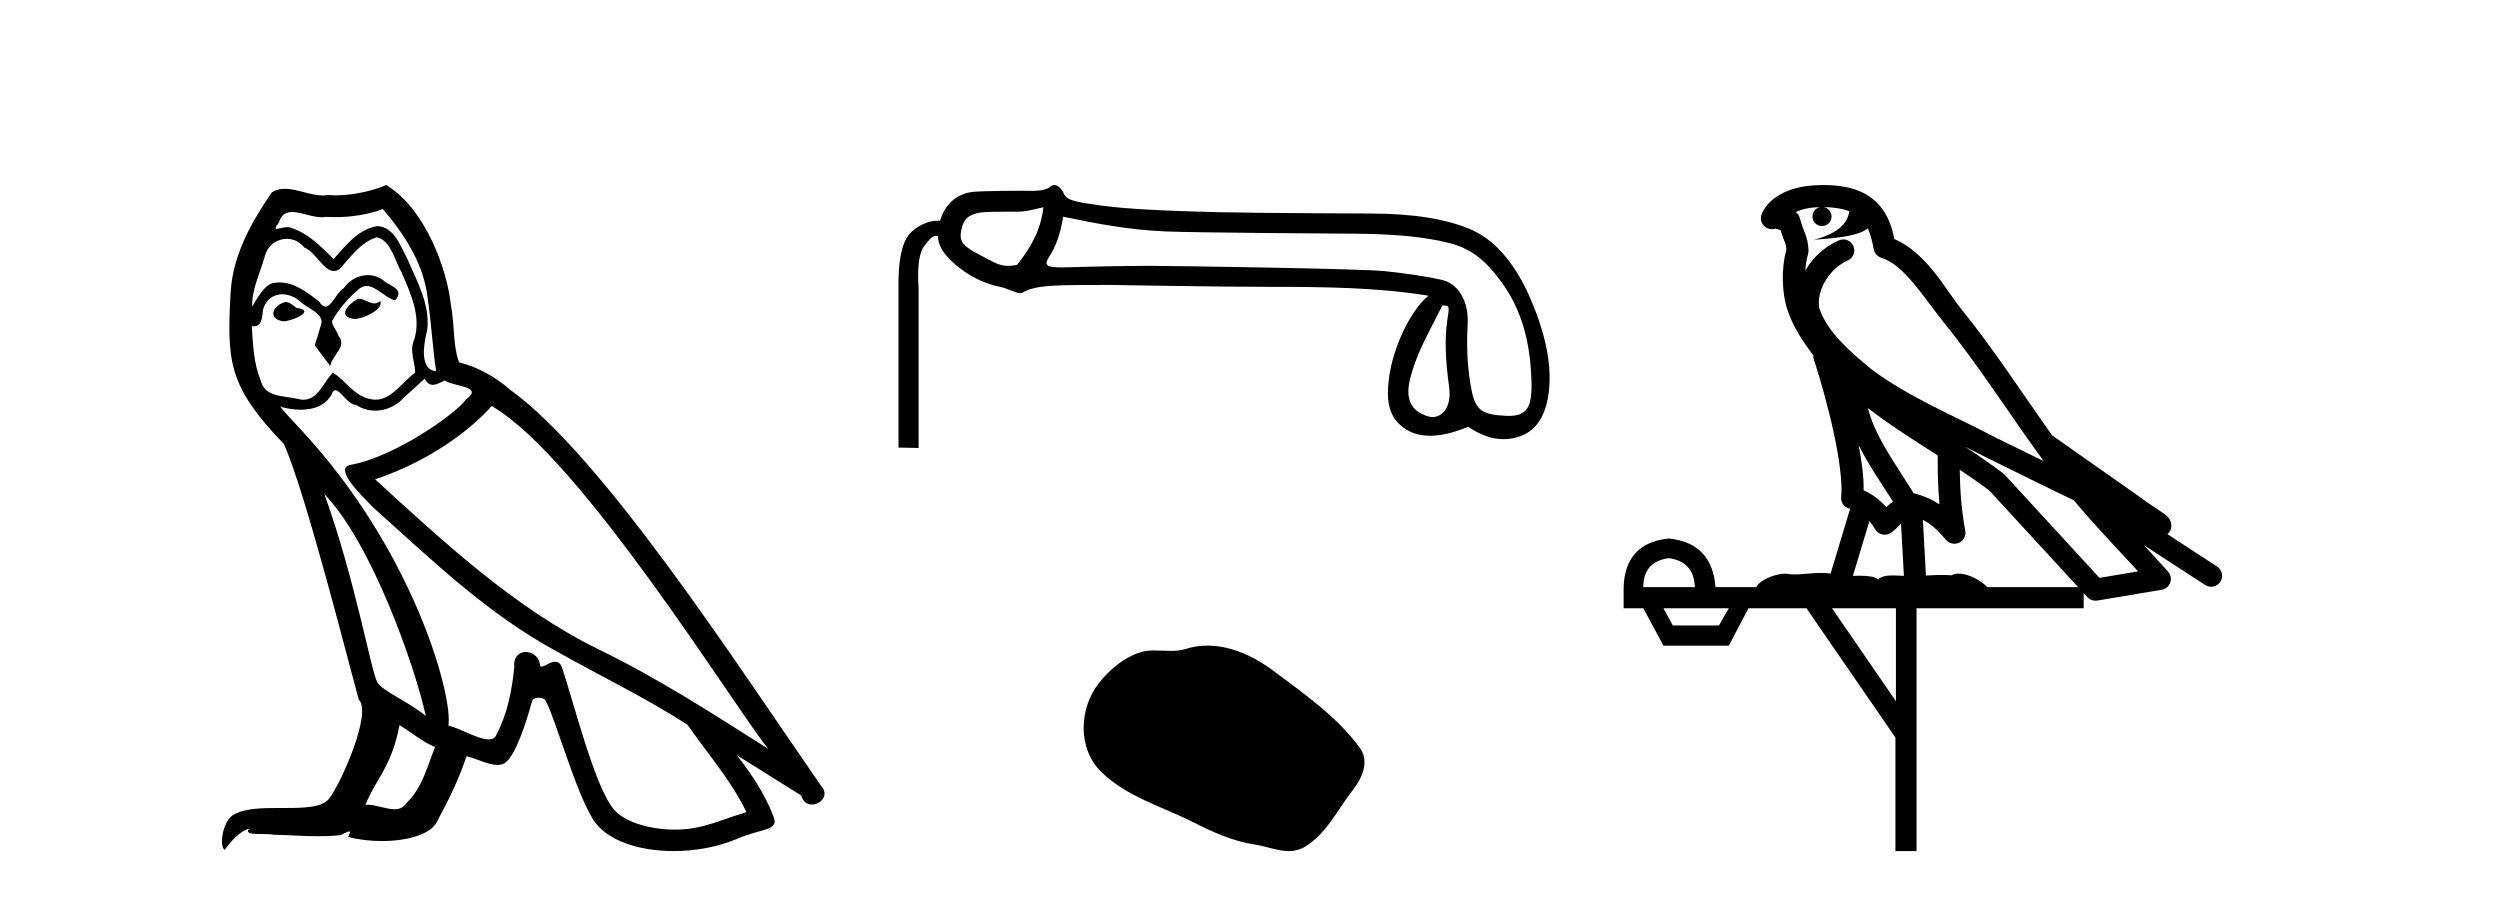
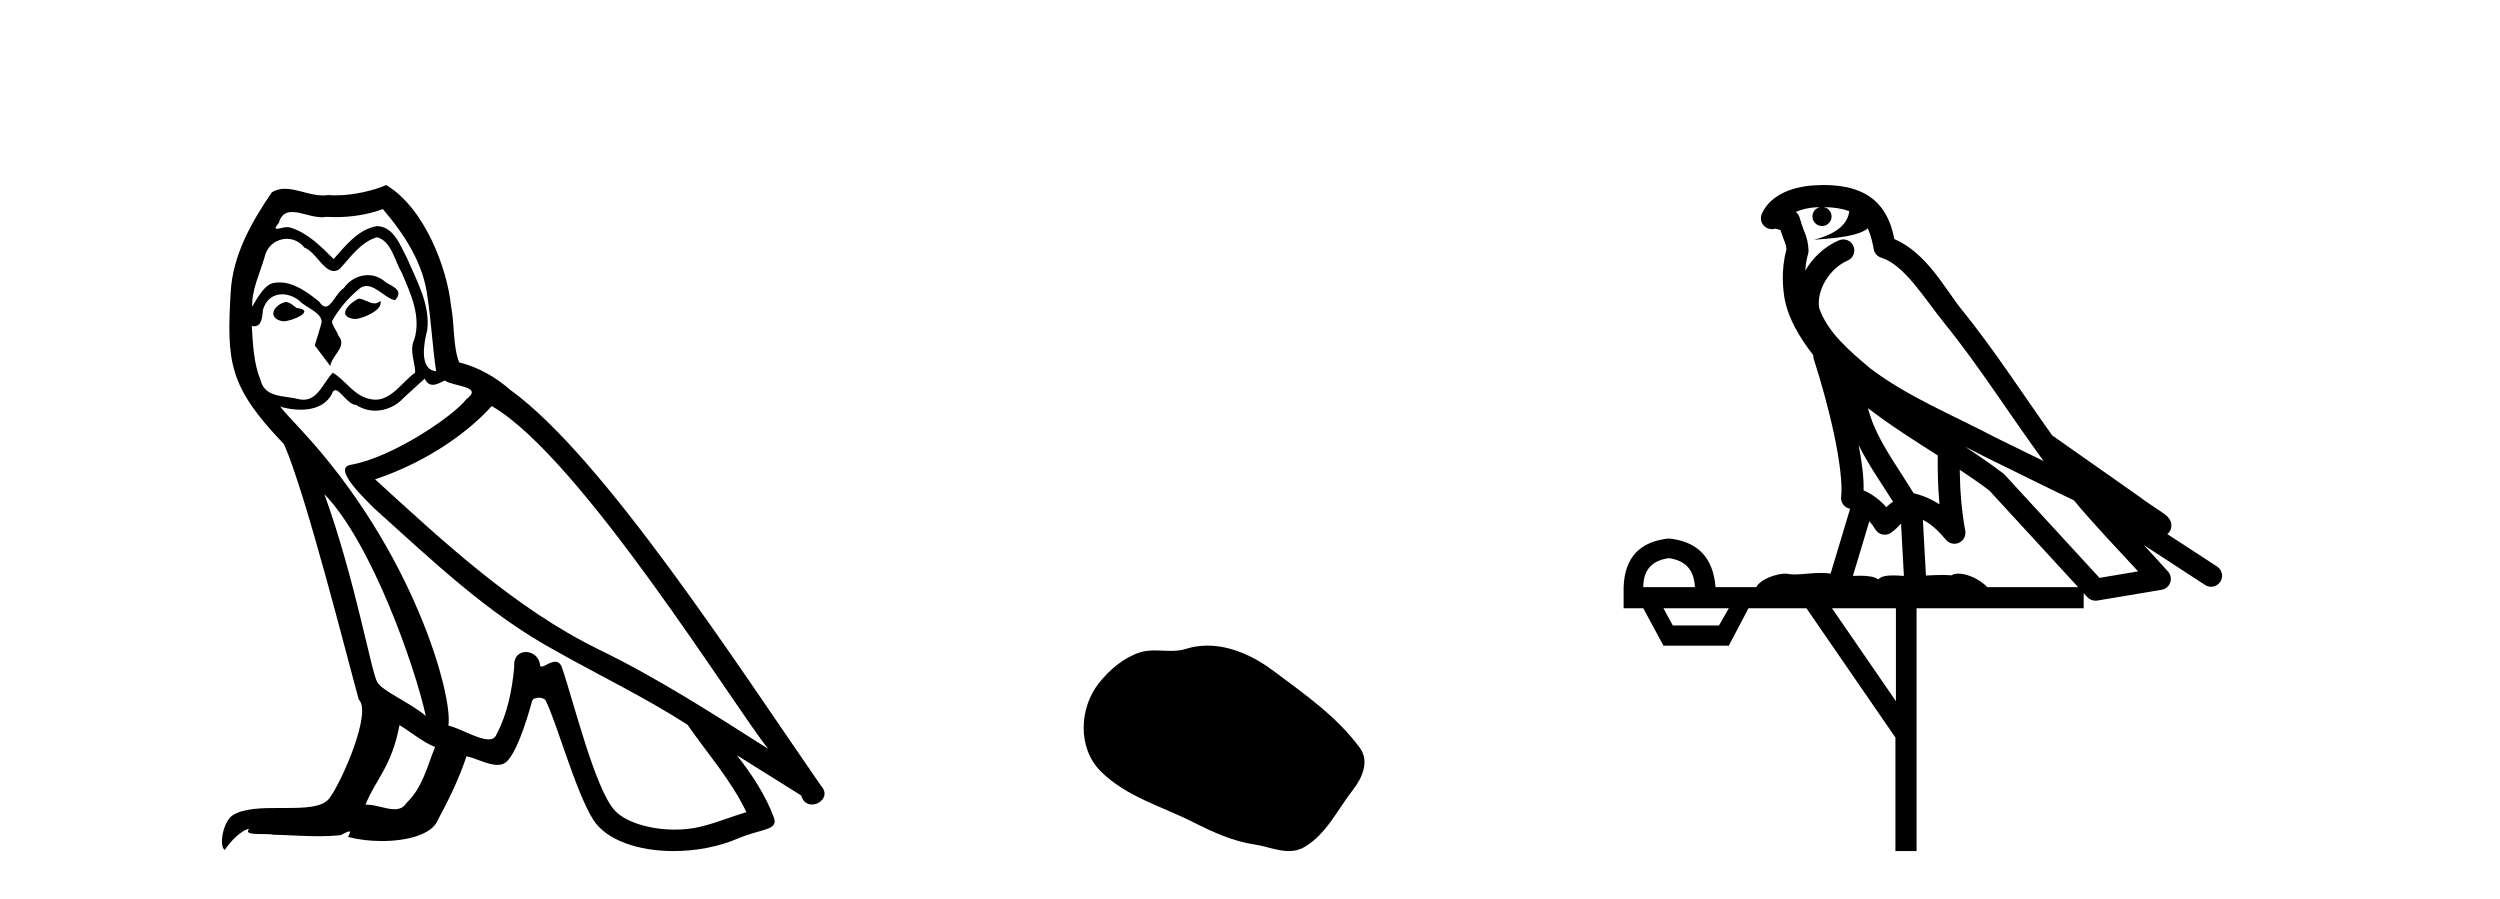
<svg xmlns="http://www.w3.org/2000/svg" width="114.0" height="41.0">
  <path d="M 16.344 13.619 C 15.888 13.839 15.331 14.447 16.175 14.548 C 16.581 14.531 17.509 14.109 17.34 13.721 L 17.34 13.721 C 17.253 13.804 17.164 13.834 17.074 13.834 C 16.835 13.834 16.59 13.619 16.344 13.619 ZM 13.019 13.771 C 12.461 13.906 12.174 14.514 12.884 14.649 C 12.895 14.65 12.907 14.651 12.921 14.651 C 13.329 14.651 14.441 14.156 13.525 14.042 C 13.373 13.94 13.221 13.771 13.019 13.771 ZM 17.458 9.534 C 18.454 10.699 19.332 12.049 19.501 13.603 C 19.67 14.717 19.721 15.831 19.889 16.928 C 19.096 16.861 19.332 15.628 19.484 15.038 C 19.619 13.873 18.995 12.792 18.556 11.762 C 18.252 11.205 17.965 10.328 17.188 10.311 C 16.327 10.463 15.77 11.189 15.213 11.813 C 14.639 11.239 14.031 10.615 13.238 10.378 C 13.197 10.363 13.15 10.357 13.101 10.357 C 12.923 10.357 12.715 10.435 12.619 10.435 C 12.536 10.435 12.538 10.377 12.715 10.159 C 12.822 9.78 13.045 9.668 13.32 9.668 C 13.722 9.668 14.236 9.907 14.669 9.907 C 14.734 9.907 14.798 9.901 14.859 9.889 C 15.001 9.897 15.144 9.901 15.287 9.901 C 16.025 9.901 16.765 9.789 17.458 9.534 ZM 17.188 10.817 C 17.847 10.986 17.999 11.898 18.319 12.438 C 18.725 13.383 19.214 14.413 18.893 15.476 C 18.64 15.983 18.961 16.624 18.927 16.996 C 18.364 17.391 17.87 18.226 17.122 18.226 C 17.041 18.226 16.956 18.216 16.868 18.194 C 16.125 18.042 15.753 17.333 15.179 16.996 C 14.764 17.397 14.518 18.228 13.834 18.228 C 13.74 18.228 13.637 18.212 13.525 18.178 C 12.9 18.042 12.073 18.11 11.888 17.35 C 11.567 16.574 11.533 15.713 11.482 14.869 L 11.482 14.869 C 11.52 14.876 11.554 14.879 11.585 14.879 C 11.927 14.879 11.958 14.483 11.989 14.143 C 12.12 13.649 12.474 13.42 12.867 13.42 C 13.132 13.42 13.415 13.524 13.66 13.721 C 13.947 14.042 14.825 14.295 14.639 14.801 C 14.555 15.105 14.454 15.426 14.352 15.747 L 15.061 16.692 C 15.129 16.202 15.855 15.797 15.433 15.308 C 15.365 15.088 15.112 14.801 15.146 14.632 C 15.45 14.092 15.855 13.619 16.327 13.214 C 16.455 13.09 16.585 13.042 16.714 13.042 C 17.167 13.042 17.622 13.635 18.016 13.687 C 18.404 13.265 17.982 13.096 17.594 12.877 C 17.353 12.65 17.062 12.546 16.772 12.546 C 16.35 12.546 15.929 12.766 15.669 13.147 C 15.348 13.339 15.125 13.98 14.844 13.98 C 14.755 13.98 14.66 13.917 14.555 13.755 C 14.04 13.342 13.422 12.879 12.746 12.879 C 12.647 12.879 12.546 12.889 12.445 12.91 C 11.967 13.009 11.538 13.976 11.501 13.976 C 11.5 13.976 11.5 13.975 11.499 13.974 C 11.482 13.181 11.854 12.472 12.073 11.695 C 12.196 11.185 12.633 10.89 13.079 10.89 C 13.371 10.89 13.666 11.016 13.88 11.29 C 14.382 11.476 14.75 12.359 15.223 12.359 C 15.306 12.359 15.392 12.332 15.483 12.269 C 16.007 11.712 16.429 11.053 17.188 10.817 ZM 14.791 22.533 C 16.935 24.744 18.91 30.349 19.417 32.645 C 18.59 31.97 17.458 31.531 17.205 31.109 C 16.935 30.67 16.192 26.399 14.791 22.533 ZM 22.422 18.515 C 26.473 20.845 33.53 32.307 35.032 34.148 C 32.5 32.544 30.001 30.923 27.284 29.606 C 23.468 27.733 20.21 24.694 17.104 21.858 C 19.67 20.997 21.51 19.545 22.422 18.515 ZM 18.218 33.067 C 18.758 33.388 19.248 33.827 19.839 34.063 C 19.484 34.941 19.265 35.92 18.539 36.612 C 18.403 36.832 18.208 36.901 17.986 36.901 C 17.602 36.901 17.135 36.694 16.745 36.694 C 16.718 36.694 16.691 36.695 16.665 36.697 C 17.138 35.515 17.847 34.992 18.218 33.067 ZM 19.366 17.266 C 19.468 17.478 19.599 17.547 19.737 17.547 C 19.919 17.547 20.115 17.427 20.278 17.35 C 20.683 17.637 22.084 17.604 21.257 18.211 C 20.733 18.92 17.937 20.854 15.994 21.195 C 15.155 21.342 16.564 22.668 17.02 23.141 C 19.653 25.504 22.236 28.003 25.393 29.708 C 27.368 30.822 29.444 31.818 31.352 33.05 C 32.264 34.367 33.344 35.582 34.036 37.034 C 33.344 37.237 32.669 37.524 31.96 37.693 C 31.586 37.787 31.18 37.831 30.774 37.831 C 29.659 37.831 28.538 37.499 28.043 36.967 C 27.132 36.005 26.136 31.902 25.612 30.4 C 25.538 30.231 25.432 30.174 25.318 30.174 C 25.09 30.174 24.825 30.397 24.695 30.397 C 24.668 30.397 24.647 30.388 24.633 30.366 C 24.599 29.95 24.28 29.731 23.981 29.731 C 23.685 29.731 23.409 29.946 23.451 30.4 C 23.35 31.463 23.148 32.527 22.641 33.489 C 22.579 33.653 22.449 33.716 22.279 33.716 C 21.799 33.716 20.994 33.221 20.446 33.084 C 20.666 31.784 18.893 25.133 13.694 19.562 C 13.512 19.365 12.72 18.53 12.789 18.53 C 12.797 18.53 12.817 18.541 12.85 18.566 C 13.116 18.635 13.416 18.683 13.712 18.683 C 14.282 18.683 14.84 18.508 15.129 17.975 C 15.173 17.843 15.228 17.792 15.292 17.792 C 15.523 17.792 15.873 18.464 16.243 18.464 C 16.511 18.643 16.811 18.726 17.11 18.726 C 17.6 18.726 18.085 18.504 18.421 18.127 C 18.741 17.84 19.045 17.553 19.366 17.266 ZM 17.61 8.437 C 17.08 8.673 16.151 8.908 15.317 8.908 C 15.195 8.908 15.076 8.903 14.96 8.893 C 14.881 8.907 14.801 8.913 14.719 8.913 C 14.151 8.913 13.539 8.608 12.99 8.608 C 12.78 8.608 12.58 8.652 12.394 8.774 C 11.465 10.125 10.621 11.627 10.52 13.299 C 10.334 16.506 10.419 17.62 12.951 20.254 C 13.947 22.516 15.804 29.893 16.361 31.902 C 16.969 32.476 15.601 35.616 15.027 36.393 C 14.715 36.823 13.892 36.844 13.008 36.844 C 12.912 36.844 12.815 36.844 12.718 36.844 C 11.923 36.844 11.118 36.861 10.621 37.169 C 10.149 37.473 9.98 38.604 10.25 38.756 C 10.503 38.368 11.01 37.845 11.364 37.794 L 11.364 37.794 C 11.027 38.148 12.208 37.98 12.461 38.064 C 13.144 38.075 13.835 38.133 14.528 38.133 C 14.863 38.133 15.198 38.119 15.534 38.081 C 15.686 38.014 15.849 37.911 15.92 37.911 C 15.975 37.911 15.975 37.973 15.872 38.165 C 16.349 38.29 16.886 38.352 17.411 38.352 C 18.592 38.352 19.711 38.037 19.957 37.406 C 20.463 36.477 20.936 35.498 21.274 34.485 C 21.705 34.577 22.247 34.88 22.681 34.88 C 22.808 34.88 22.926 34.854 23.029 34.789 C 23.502 34.468 23.992 32.966 24.262 31.97 C 24.288 31.866 24.428 31.816 24.57 31.816 C 24.707 31.816 24.845 31.862 24.886 31.953 C 25.393 32.966 26.237 36.072 27.047 37.372 C 27.658 38.335 29.141 38.809 30.717 38.809 C 31.71 38.809 32.74 38.622 33.614 38.25 C 34.711 37.777 35.522 37.878 35.285 37.271 C 34.914 36.258 34.273 35.295 33.597 34.435 L 33.597 34.435 C 34.576 35.042 35.556 35.667 36.535 36.275 C 36.615 36.569 36.818 36.686 37.026 36.686 C 37.425 36.686 37.841 36.252 37.429 35.819 C 33.597 30.282 27.503 20.845 23.283 17.789 C 22.607 17.198 21.814 16.743 20.936 16.523 C 20.649 15.78 20.733 14.784 20.565 13.94 C 20.396 12.269 19.383 9.5 17.61 8.437 Z" style="fill:#000000;stroke:none" />
-   <path d="M 47.579 9.451 C 47.466 10.435 47.066 11.22 46.377 12.077 C 46.221 12.109 46.078 12.125 45.941 12.125 C 45.537 12.125 45.18 11.883 44.645 11.605 C 43.929 11.233 43.726 11.025 43.831 10.505 C 43.937 9.985 44.14 9.807 44.645 9.702 C 44.852 9.659 45.495 9.652 45.941 9.652 C 46.178 9.652 46.359 9.654 46.388 9.654 C 46.823 9.654 47.167 9.534 47.579 9.451 ZM 48.48 9.881 C 49.969 10.19 51.436 10.482 53.15 10.553 C 54.708 10.616 60.812 10.649 61.936 10.658 C 63.622 10.672 64.988 10.809 66.034 11.069 C 67.081 11.329 67.746 11.854 68.505 12.915 C 69.263 13.975 69.699 15.232 69.811 16.889 C 69.92 18.49 69.729 18.965 68.791 18.965 C 68.758 18.965 68.724 18.964 68.689 18.962 C 67.671 18.913 67.304 18.768 67.115 17.848 C 66.925 16.928 66.862 15.906 66.925 14.782 C 66.988 13.658 66.438 12.917 65.75 12.762 C 65.062 12.608 64.184 12.474 63.116 12.362 C 62.049 12.25 53.429 12.122 52.443 12.122 C 50.668 12.122 48.556 12.195 48.453 12.195 C 47.731 12.195 47.586 12.104 47.838 11.716 C 48.126 11.274 48.34 10.752 48.48 9.881 ZM 65.77 13.931 C 66.135 13.931 66.089 13.939 65.984 14.698 C 65.879 15.456 65.91 16.436 66.079 17.637 C 66.205 18.536 65.789 19.017 65.323 19.017 C 65.248 19.017 65.172 19.005 65.097 18.98 C 64.379 18.743 64.028 18.246 64.33 17.157 C 64.632 16.069 65.04 15.378 65.77 13.931 ZM 48.056 8.437 C 47.963 8.437 47.86 8.56 47.745 8.604 C 47.529 8.688 47.3 8.703 47.057 8.703 C 46.919 8.703 46.777 8.698 46.631 8.698 C 46.557 8.698 45 8.7 44.426 8.744 C 43.598 8.807 43.078 9.36 42.867 10.062 C 42.849 10.062 42.831 10.061 42.813 10.061 C 42.37 10.061 41.96 10.227 41.582 10.557 C 41.188 10.902 40.985 11.65 40.971 12.802 L 40.971 20.408 L 41.889 20.429 L 41.889 13.139 C 41.819 12.141 41.914 11.488 42.174 11.179 C 42.412 10.896 42.489 10.754 42.717 10.754 C 42.737 10.754 42.759 10.755 42.783 10.758 C 42.741 11.095 42.986 11.563 43.52 12.026 C 44.152 12.574 44.844 12.925 45.596 13.08 C 45.983 13.159 46.309 13.368 46.52 13.368 C 46.561 13.368 46.598 13.36 46.63 13.341 C 47.265 12.97 48.268 13 50.6 12.993 C 50.6 12.993 50.6 12.993 50.6 12.993 C 50.698 12.993 55.449 13.08 57.87 13.08 C 60.384 13.08 62.807 13.105 65.139 13.484 C 64.338 14.12 63.55 15.786 63.351 17.142 C 63.189 18.246 63.313 18.996 64.001 19.502 C 64.336 19.748 64.741 19.871 65.215 19.871 C 65.716 19.871 66.295 19.734 66.951 19.46 C 67.499 19.838 68.035 20.027 68.561 20.027 C 68.817 20.027 69.071 19.982 69.322 19.892 C 70.087 19.618 70.526 18.905 70.638 17.753 C 70.751 16.601 70.48 15.253 69.827 13.708 C 69.174 12.162 68.272 10.999 67.12 10.486 C 65.998 9.987 64.445 9.737 62.459 9.737 C 62.404 9.737 57.476 9.72 55.51 9.675 C 53.051 9.618 51.306 9.52 50.273 9.38 C 49.241 9.239 48.662 9.16 48.535 8.872 C 48.445 8.666 48.285 8.437 48.056 8.437 Z" style="fill:#000000;stroke:none" />
  <path d="M 55.059 29.44 C 54.728 29.44 54.396 29.487 54.069 29.592 C 53.848 29.662 53.621 29.68 53.392 29.68 C 53.148 29.68 52.902 29.66 52.658 29.66 C 52.43 29.66 52.204 29.678 51.985 29.748 C 51.235 29.99 50.589 30.542 50.102 31.16 C 49.216 32.284 49.126 34.108 50.192 35.171 C 51.357 36.334 52.98 36.77 54.406 37.49 C 55.298 37.94 56.215 38.364 57.212 38.51 C 57.72 38.584 58.257 38.809 58.775 38.809 C 59.014 38.809 59.249 38.761 59.475 38.629 C 60.488 38.036 60.996 36.909 61.697 36.014 C 62.12 35.475 62.453 34.71 62.013 34.108 C 60.964 32.673 59.47 31.641 58.057 30.582 C 57.198 29.939 56.135 29.44 55.059 29.44 Z" style="fill:#000000;stroke:none" />
  <path d="M 83.161 9.444 C 83.615 9.448 84.013 9.513 84.329 9.628 C 84.276 10.005 84.044 10.588 82.721 10.932 C 83.952 10.843 84.756 10.742 85.172 10.414 C 85.322 10.752 85.403 11.134 85.439 11.353 C 85.469 11.541 85.604 11.696 85.787 11.752 C 86.841 12.075 87.767 13.629 88.656 14.728 C 90.258 16.707 91.644 18.912 93.191 21.026 C 92.477 20.676 91.764 20.326 91.047 19.976 C 89.054 18.928 87.007 18.102 85.3 16.81 C 84.306 15.983 83.322 15.129 82.953 14.04 C 82.825 13.201 83.453 12.229 84.248 11.883 C 84.465 11.792 84.59 11.563 84.548 11.332 C 84.507 11.1 84.311 10.928 84.076 10.918 C 84.069 10.918 84.061 10.918 84.054 10.918 C 83.983 10.918 83.912 10.933 83.846 10.963 C 83.211 11.24 82.667 11.735 82.321 12.342 C 82.338 12.085 82.375 11.822 82.447 11.585 C 82.465 11.529 82.472 11.47 82.469 11.411 C 82.452 11.099 82.399 10.882 82.33 10.698 C 82.261 10.514 82.187 10.35 82.064 9.924 C 82.034 9.821 81.973 9.73 81.888 9.665 C 82.124 9.561 82.42 9.477 82.778 9.454 C 82.85 9.449 82.918 9.449 82.988 9.447 L 82.988 9.447 C 82.793 9.49 82.647 9.664 82.647 9.872 C 82.647 10.112 82.843 10.307 83.083 10.307 C 83.324 10.307 83.519 10.112 83.519 9.872 C 83.519 9.658 83.365 9.481 83.161 9.444 ZM 85.175 18.609 C 86.197 19.396 87.29 20.083 88.361 20.769 C 88.353 21.509 88.371 22.253 88.44 22.999 C 88.091 22.771 87.708 22.6 87.264 22.492 C 86.604 21.42 85.88 20.432 85.438 19.384 C 85.346 19.167 85.26 18.896 85.175 18.609 ZM 84.755 20.299 C 85.216 21.223 85.804 22.054 86.322 22.877 C 86.223 22.944 86.133 23.014 86.061 23.082 C 86.043 23.099 86.032 23.111 86.015 23.128 C 85.73 22.8 85.383 22.534 84.98 22.361 C 84.996 21.773 84.901 21.065 84.755 20.299 ZM 89.616 20.376 L 89.616 20.376 C 89.946 20.539 90.273 20.703 90.594 20.872 C 90.599 20.874 90.603 20.876 90.608 20.878 C 91.924 21.52 93.239 22.18 94.571 22.816 C 95.51 23.947 96.523 24.996 97.499 26.055 C 96.912 26.154 96.325 26.252 95.738 26.351 C 94.297 24.783 92.855 23.216 91.414 21.648 C 91.393 21.626 91.371 21.606 91.347 21.588 C 90.785 21.162 90.203 20.763 89.616 20.376 ZM 85.243 23.766 C 85.34 23.877 85.432 24.001 85.515 24.141 C 85.588 24.261 85.708 24.345 85.845 24.373 C 85.879 24.38 85.912 24.383 85.945 24.383 C 86.05 24.383 86.153 24.35 86.239 24.288 C 86.45 24.135 86.578 23.989 86.687 23.876 L 86.818 26.261 C 86.649 26.25 86.478 26.239 86.318 26.239 C 86.037 26.239 85.79 26.275 85.647 26.42 C 85.478 26.29 85.174 26.253 84.796 26.253 C 84.699 26.253 84.597 26.256 84.492 26.26 L 85.243 23.766 ZM 76.099 25.452 C 76.862 25.556 77.257 25.997 77.287 26.774 L 74.934 26.774 C 74.934 25.997 75.323 25.556 76.099 25.452 ZM 89.364 21.42 L 89.364 21.42 C 89.825 21.727 90.277 22.039 90.71 22.365 C 92.061 23.835 93.412 25.304 94.764 26.774 L 90.619 26.774 C 90.331 26.454 89.744 26.157 89.31 26.157 C 89.186 26.157 89.075 26.181 88.986 26.235 C 88.848 26.223 88.704 26.218 88.554 26.218 C 88.319 26.218 88.072 26.23 87.823 26.245 L 87.683 23.705 L 87.683 23.705 C 88.062 23.898 88.37 24.18 88.738 24.618 C 88.836 24.734 88.978 24.796 89.122 24.796 C 89.195 24.796 89.268 24.78 89.336 24.748 C 89.542 24.651 89.657 24.427 89.616 24.203 C 89.446 23.286 89.376 22.359 89.364 21.42 ZM 78.834 27.738 L 78.385 28.522 L 76.279 28.522 L 75.853 27.738 ZM 86.454 27.738 L 86.454 31.974 L 83.54 27.738 ZM 83.174 8.437 C 83.157 8.437 83.141 8.437 83.125 8.437 C 82.989 8.438 82.852 8.443 82.714 8.452 L 82.713 8.452 C 81.542 8.528 80.664 9.003 80.339 9.749 C 80.263 9.923 80.292 10.125 80.413 10.271 C 80.51 10.387 80.652 10.451 80.799 10.451 C 80.837 10.451 80.875 10.447 80.914 10.438 C 80.944 10.431 80.949 10.427 80.955 10.427 C 80.961 10.427 80.967 10.432 81.005 10.441 C 81.042 10.449 81.104 10.467 81.188 10.489 C 81.279 10.772 81.35 10.942 81.39 11.049 C 81.435 11.17 81.45 11.213 81.461 11.386 C 81.201 12.318 81.302 13.254 81.399 13.729 C 81.56 14.516 82.047 15.378 82.684 16.194 C 82.682 16.255 82.687 16.316 82.708 16.375 C 83.016 17.319 83.375 18.6 83.632 19.795 C 83.889 20.99 84.026 22.136 83.956 22.638 C 83.921 22.892 84.083 23.132 84.333 23.194 C 84.343 23.197 84.353 23.201 84.364 23.203 L 83.475 26.155 C 83.331 26.133 83.184 26.126 83.038 26.126 C 82.605 26.126 82.178 26.195 81.836 26.195 C 81.722 26.195 81.618 26.187 81.526 26.167 C 81.495 26.16 81.456 26.157 81.411 26.157 C 81.054 26.157 80.304 26.375 80.084 26.774 L 78.228 26.774 C 78.124 25.429 77.414 24.69 76.099 24.555 C 74.77 24.69 74.082 25.429 74.037 26.774 L 74.037 27.738 L 74.934 27.738 L 75.853 29.441 L 78.834 29.441 L 79.73 27.738 L 82.375 27.738 L 86.431 33.632 L 86.431 38.809 L 87.395 38.809 L 87.395 27.738 L 95.016 27.738 L 95.016 27.048 C 95.072 27.109 95.128 27.17 95.183 27.23 C 95.279 27.335 95.414 27.392 95.553 27.392 C 95.58 27.392 95.608 27.39 95.636 27.386 C 96.614 27.221 97.593 27.057 98.572 26.893 C 98.752 26.863 98.902 26.737 98.963 26.564 C 99.023 26.392 98.985 26.2 98.863 26.064 C 98.498 25.655 98.127 25.253 97.756 24.854 L 97.756 24.854 L 100.551 26.674 C 100.636 26.729 100.731 26.756 100.824 26.756 C 100.989 26.756 101.15 26.675 101.246 26.527 C 101.397 26.295 101.331 25.984 101.099 25.833 L 98.83 24.356 C 98.878 24.317 98.924 24.268 98.958 24.202 C 99.04 24.047 99.018 23.886 98.991 23.803 C 98.964 23.72 98.935 23.679 98.911 23.647 C 98.818 23.519 98.769 23.498 98.703 23.446 C 98.636 23.395 98.562 23.343 98.482 23.288 C 98.321 23.178 98.134 23.056 97.974 22.949 C 97.814 22.842 97.664 22.73 97.659 22.726 C 97.643 22.711 97.627 22.698 97.609 22.686 C 96.272 21.745 94.933 20.805 93.596 19.865 C 93.592 19.862 93.587 19.86 93.582 19.857 C 92.223 17.95 90.937 15.95 89.437 14.096 C 88.706 13.194 87.854 11.524 86.379 10.901 C 86.298 10.459 86.115 9.754 85.563 9.217 C 84.968 8.638 84.106 8.437 83.174 8.437 Z" style="fill:#000000;stroke:none" />
</svg>